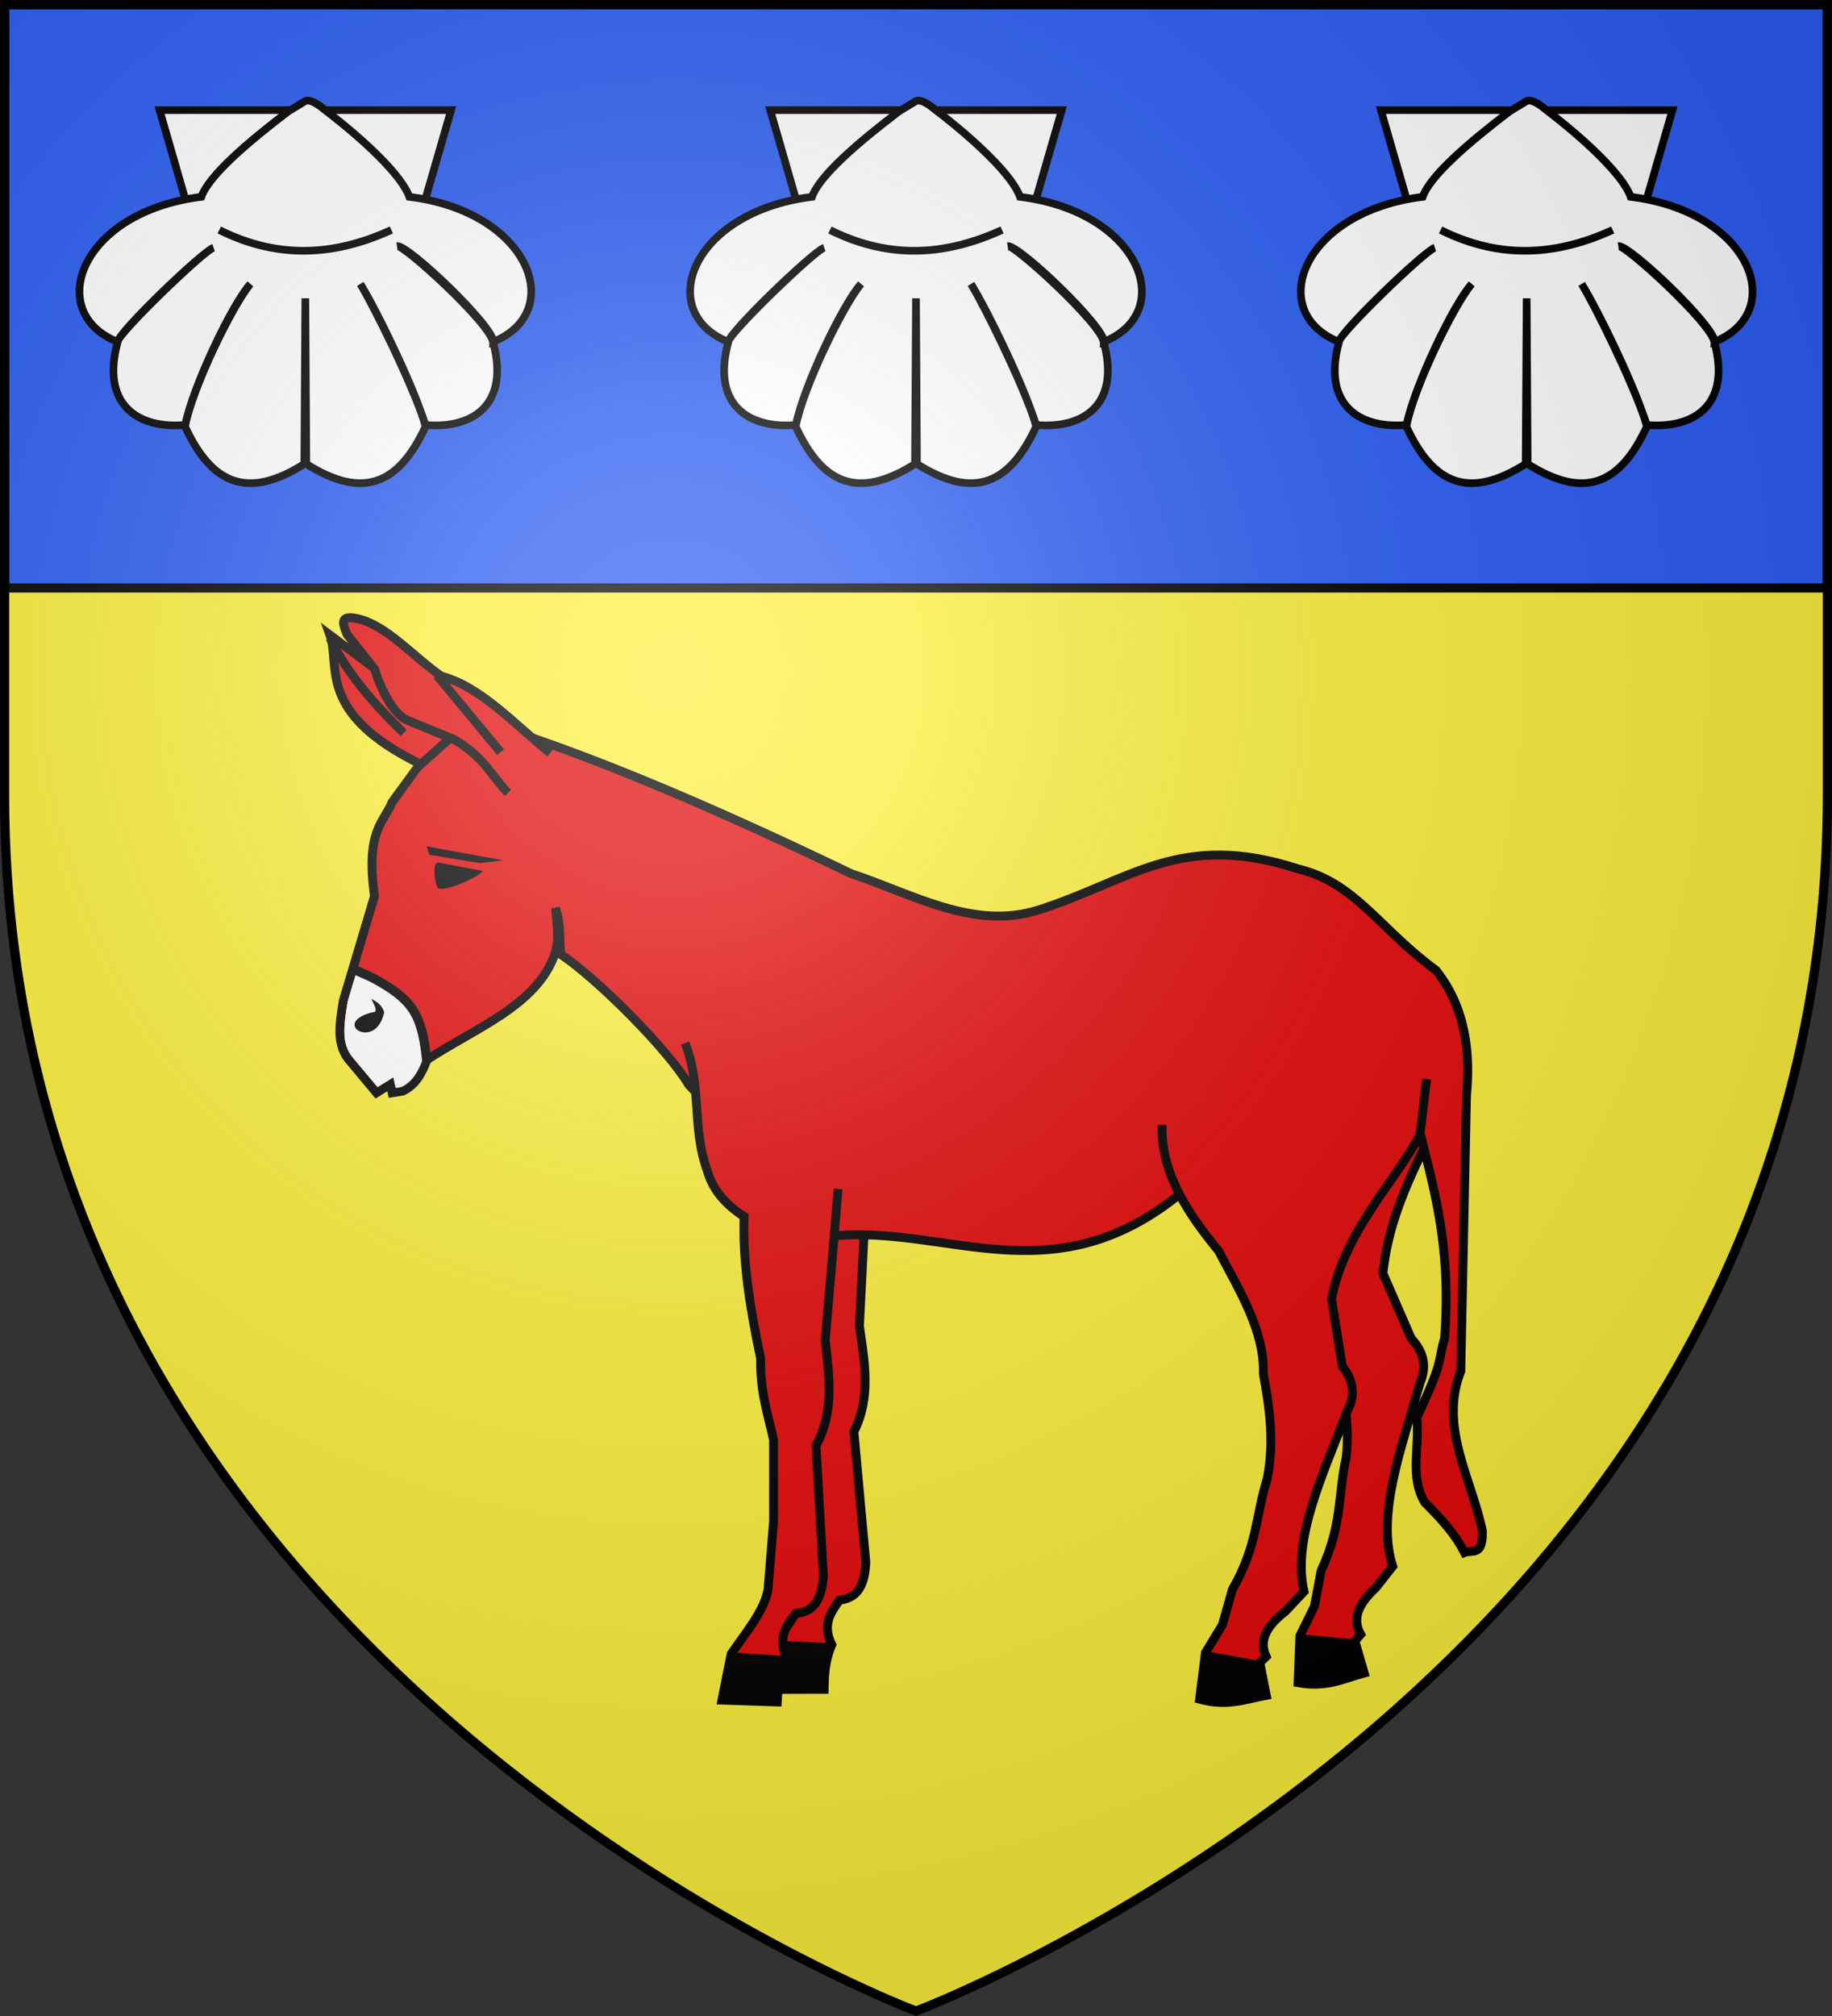
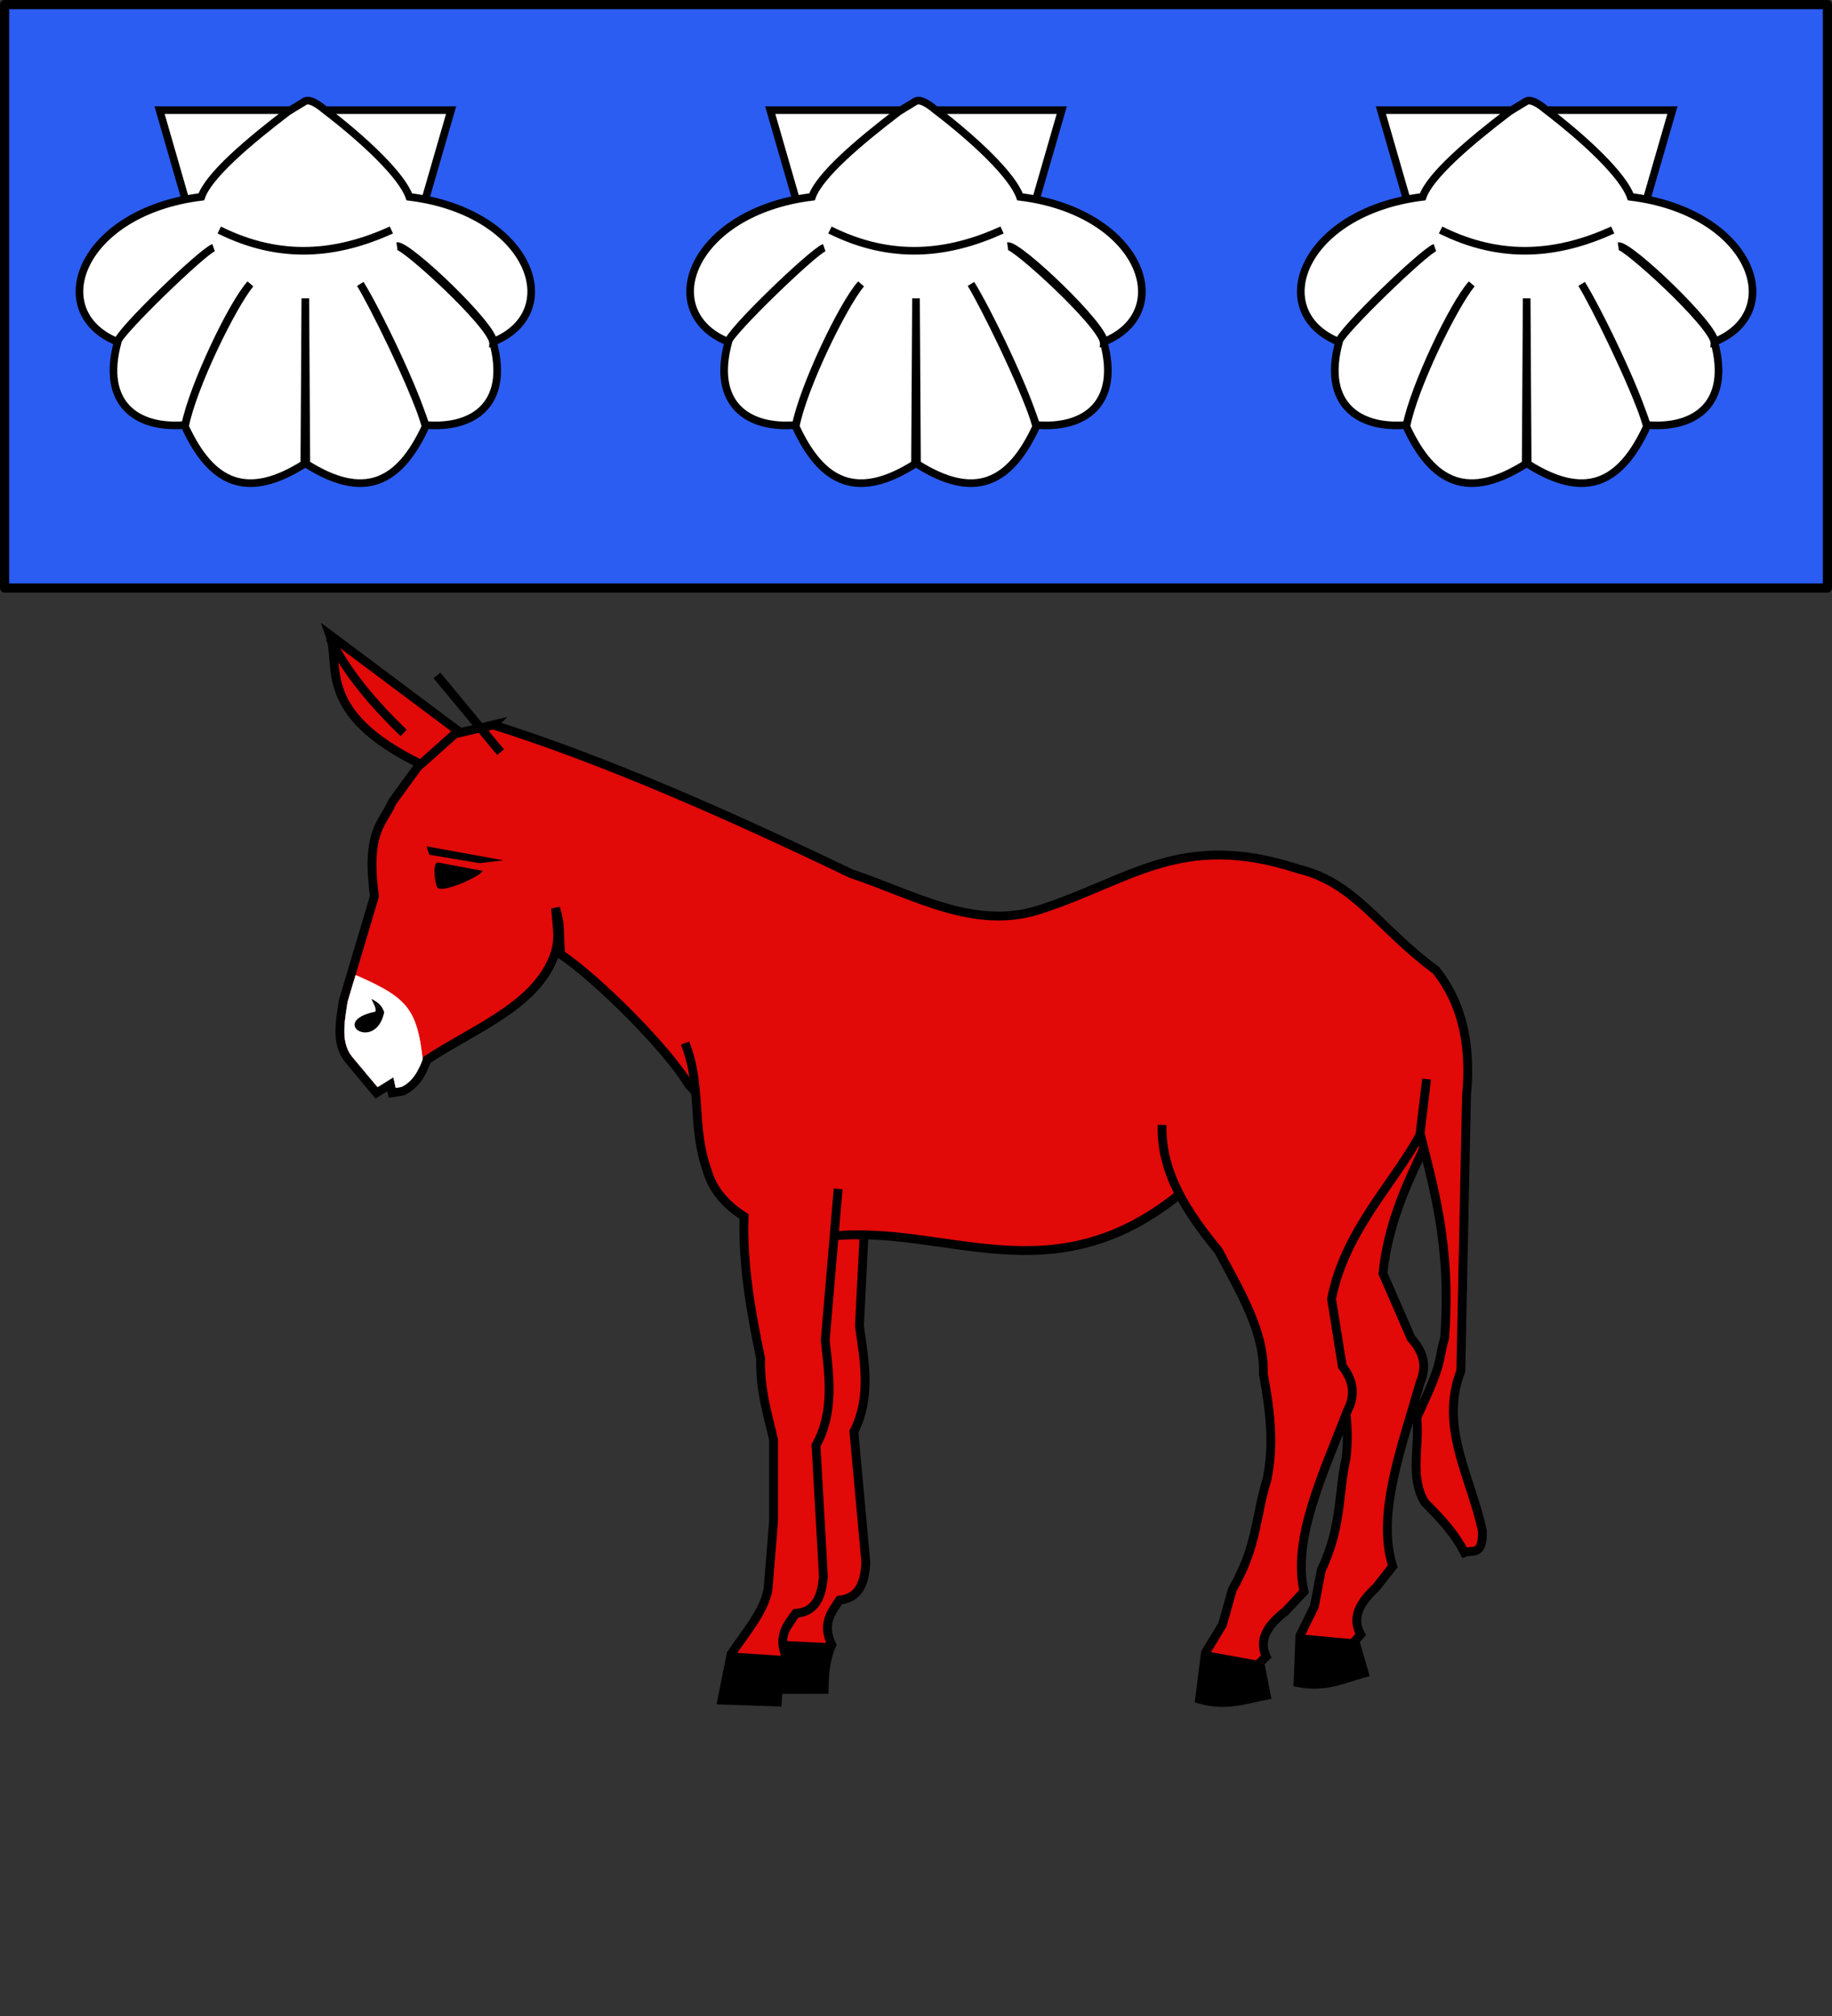
<svg xmlns="http://www.w3.org/2000/svg" xmlns:xlink="http://www.w3.org/1999/xlink" width="600" height="660" viewBox="-300 -300 600 660">
  <rect x="-300" y="-300" width="600" height="660" fill="#333333" stroke="none" />
  <defs>
-     <path id="e" d="M-298.5-298.5h597V-40C298.5 246.2 0 358.39 0 358.39S-298.5 246.2-298.5-40z" />
    <path id="a" d="M2.922 27.673c0-5.952 2.317-9.844 5.579-11.013 1.448-.519 3.307-.273 5.018 1.447 2.119 2.129 2.736 7.993-3.483 9.121.658-.956.619-3.081-.714-3.787-.99-.524-2.113-.253-2.676.123-.824.552-1.729 2.106-1.679 4.108z" />
    <g id="c">
-       <path id="b" d="M0 0v1h.5z" transform="rotate(18 3.157 -.5)" />
      <use xlink:href="#b" width="810" height="540" transform="scale(-1 1)" />
    </g>
    <g id="d">
      <use xlink:href="#c" width="810" height="540" transform="rotate(72)" />
      <use xlink:href="#c" width="810" height="540" transform="rotate(144)" />
    </g>
    <radialGradient id="g" cx="-80" cy="-80" r="405" gradientUnits="userSpaceOnUse">
      <stop offset="0" style="stop-color:#fff;stop-opacity:.31" />
      <stop offset=".19" style="stop-color:#fff;stop-opacity:.25" />
      <stop offset=".6" style="stop-color:#6b6b6b;stop-opacity:.125" />
      <stop offset="1" style="stop-color:#000;stop-opacity:.125" />
    </radialGradient>
  </defs>
  <g style="display:inline">
    <use xlink:href="#e" width="100%" height="100%" style="fill:#fcef3c" />
  </g>
  <g style="display:inline">
    <g style="display:inline;opacity:1;fill:#fcef3c;fill-opacity:1;stroke:#000;stroke-width:3;stroke-miterlimit:4;stroke-dasharray:none;stroke-opacity:1">
      <g style="display:inline">
        <g style="display:inline">
          <path d="M820.727-95.929c.496 8.11 5.533 14.44 11.41 20.44 4.175 6.476 8.986 12.92 9.382 20.093 1.675 6.088 2.885 11.625 2.186 17.772-1.407 6.366-.629 11.42-4.227 19.103l-1.159 6.11-2.458 4.98-.307 7.937c4.79.904 7.756-.701 11.21-1.634L845.2-6.56l.976-1.117c-1.184-2.13-1.053-4.589 2.583-7.922l2.85-3.623c-2.822-8.747 1.509-20.167 4.649-31.143 1.248-2.932.466-5.356-1.509-7.483l-4.802-11.027c1.218-11.67 6.858-20.29 10.51-28.823M735.635-109.453c3.144 7.091 1.594 14.2 4.506 21.446 1.099 3.458 3.523 5.778 6.527 7.6.021 8.035 1.69 16.013 3.655 23.98.057 5.456 1.549 9.37 2.67 13.684l.48 13.76-.534 11.603c-.514 3.67-3.522 7.428-5.872 11.163l-1.29 7.873 9.392-.015c.044-2.375.117-4.76 1.301-7.56-1.686-3.49-.122-5.492 1.302-7.56 3.4-.359 4.306-3.043 4.472-6.418l-2.026-22.159c2.955-5.789 1.81-11.843.941-17.88l1.294-25.719" style="fill:#e20909;fill-opacity:1;stroke:#000;stroke-width:1.5;stroke-miterlimit:4;stroke-dasharray:none;stroke-opacity:1" transform="translate(-1488.324 249.893)scale(1.931)" />
          <path d="m699.031-161.875-9.156 2.156-7.969 10.938c-1.458 3.543-4.533 4.801-3 15.937l-5.281 17.719c-.6 3.775-1.34 7.58 1.188 10.313l4.437 5.312 2.344-1.469.312 1.469 1.782-.281c2.309-1.106 3.296-3.15 4.125-5.313 8.129-5.362 18.628-9.197 21.656-17.875.737-2.403.571-3.23.156-7.844.94 3.05.524 3.714.875 7.844 6.068 4.033 18.053 15.95 21.719 22.125l24.093 25.656c19.57-2.06 37.337 10.499 59.125-7.093l37.25-12.344 3.125.188c2.594 10.681 5.806 20.48 4.594 36.562-1.252 4.224.042 3.325-4.718 13.438.519 5.155-1.253 9.975 1.343 14.374 3.128 3.137 5.168 5.432 6.75 8.5 1.271-.513 3.171.733 3.032-3.656-1.864-8.97-7.38-17.598-3.657-27.093l.969-46.813c.663-6.939-.054-14.74-5.187-21.156-9.803-7.214-13.605-14.82-23.407-17.188-19.849-6.47-28.37 1.962-43.875 6.938-11.062 3.55-21.27-2.59-31.906-6.125-20.56-9.876-41.71-19.225-60.719-25.219z" style="fill:#e20909;fill-opacity:1;stroke:#000;stroke-width:1.5;stroke-miterlimit:4;stroke-dasharray:none;stroke-opacity:1" transform="translate(-1488.324 249.893)scale(1.931)" />
          <path d="M686.765-155.195c-17.9-8.727-13.574-16.816-15.41-21.916l21.745 16.266z" style="fill:#e20909;fill-opacity:1;stroke:#000;stroke-width:1.5;stroke-miterlimit:4;stroke-dasharray:none;stroke-opacity:1" transform="translate(-1488.324 249.893)scale(1.931)" />
-           <path d="M708.695-157.09c-6.035-4.916-11.8-11.278-18.427-13.036-4.721-3.248-9.236-8.6-14.163-9.737-3.286-.758-2.55.939-1.85 2.655l4.666 5.875c1.19 3.745 3.14 7.415 5.392 8.61l8.047 3.3c5.156 3.03 6.304 6.061 9.173 9.092" style="fill:#e20909;fill-opacity:1;stroke:#000;stroke-width:1.5;stroke-miterlimit:4;stroke-dasharray:none;stroke-opacity:1" transform="translate(-1488.324 249.893)scale(1.931)" />
          <path d="m689.504-170.262 10.787 13.013M671.355-176.597c2.855 5.889 7.372 11.114 12.499 16.094" style="fill:none;stroke:#000;stroke-width:1.5;stroke-miterlimit:4;stroke-dasharray:none;stroke-opacity:1" transform="translate(-1488.324 249.893)scale(1.931)" />
          <path d="M812.483-94.052c-.212 8.123 4.254 14.867 9.586 21.356 3.594 6.816 7.825 13.654 7.594 20.835 1.139 6.211 1.86 11.832.629 17.895-1.956 6.219-1.621 11.322-5.876 18.662l-1.687 5.986-2.882 4.747-.999 7.88c4.694 1.318 7.789-.023 11.311-.651l-1.086-5.547 1.07-1.028c-.994-2.225-.65-4.663 3.263-7.667l3.155-3.36c-2.049-8.96 3.26-19.96 7.345-30.62 1.5-2.811.932-5.295-.85-7.586l-1.823-11.403c2.23-11.52 10.6-19.615 14.983-27.797l1.139-9.468M731.578-107.927c2.895 7.197 1.098 14.246 3.754 21.59.978 3.495 3.32 5.898 6.259 7.823-.26 8.032 1.13 16.063 2.816 24.094-.134 5.454 1.22 9.418 2.19 13.768v13.768l-.939 11.578c-.642 3.65-3.779 7.3-6.258 10.951l-1.564 7.823 9.387.313c.127-2.372.283-4.753 1.564-7.51-1.563-3.546.07-5.493 1.565-7.51 3.41-.24 4.41-2.89 4.694-6.258l-1.252-22.216c3.155-5.682 2.223-11.773 1.565-17.836l2.19-25.658" style="fill:#e20909;fill-opacity:1;stroke:#000;stroke-width:1.5;stroke-miterlimit:4;stroke-dasharray:none;stroke-opacity:1" transform="translate(-1488.324 249.893)scale(1.931)" />
          <path stroke="none" d="M697.228-137.128c0 .782-7.17 4.07-7.715 2.73-.406-1-.789-4.003.119-4.154zM700.79-138.908l-13.057-2.374.474 1.424 8.547 1.424z" style="fill:#000;fill-opacity:1;stroke:none" transform="translate(-1488.324 249.893)scale(1.931)" />
        </g>
        <path d="M1.5 2.176h597v191H1.5z" style="display:inline;opacity:1;fill:#2b5df2;fill-opacity:1;stroke:#000;stroke-width:3;stroke-linecap:butt;stroke-linejoin:round;stroke-miterlimit:4;stroke-dasharray:none;stroke-opacity:1" transform="translate(-300 -300.676)" />
        <g transform="matrix(1 0 0 -1 -300 -108.237)">
          <g id="f" style="display:inline">
            <path d="m561.157 825.75 42.031 145.626h106.844l42.094-145.625h-95.5z" style="display:inline;fill:#fff;fill-opacity:1;fill-rule:evenodd;stroke:#000;stroke-width:5;stroke-linecap:butt;stroke-linejoin:miter;stroke-miterlimit:4;stroke-dasharray:none;stroke-opacity:1" transform="matrix(.5 0 0 -.5 -28.319 568.595)" />
            <path d="M645.488 826.58c-26.876 20.452-52.171 42.185-56.952 55.962-79.386 9.849-103.21 75.366-54.985 94.936 1.143-6.187 56.465-59.6 62.927-61.608-7.702 2.85-63.044 56.026-62.763 61.717-11.073 40.69 12.759 57.044 44.217 54.328 5.074-25.203 30.64-79.005 42.693-92.337-11.783 14.309-37.863 67.47-42.802 93.321 17.379 37.646 40.687 48.203 78.159 24.541l.655-108.421.656 108.421c37.472 23.662 60.725 13.105 78.104-24.54-6.281-23.167-32.212-76.515-42.747-93.322 8.314 13.625 33.622 64.324 42.693 92.337 31.458 2.716 55.29-13.639 44.217-54.328-1.79-12.24-58.238-63.663-62.817-62.798 7.343-.804 63.566 52.819 62.98 62.689 48.225-19.57 24.402-85.087-54.984-94.936-4.78-13.777-29.105-36.968-55.98-57.42 0 0-8.119-7.168-12.122-5.32z" style="display:inline;fill:#fff;fill-opacity:1;fill-rule:evenodd;stroke:#000;stroke-width:5;stroke-linecap:butt;stroke-linejoin:miter;stroke-miterlimit:4;stroke-dasharray:none;stroke-opacity:1" transform="matrix(.5 0 0 -.5 -28.319 568.595)" />
            <path d="M600.262 904.253c40.462 20.147 77.46 16.043 112.75 0" style="display:inline;fill:none;fill-rule:evenodd;stroke:#000;stroke-width:5;stroke-linecap:butt;stroke-linejoin:miter;stroke-miterlimit:4;stroke-dasharray:none;stroke-opacity:1" transform="matrix(.5 0 0 -.5 -28.319 568.595)" />
          </g>
          <use xlink:href="#f" width="600" height="660" style="display:inline" transform="translate(-200)" />
          <use xlink:href="#f" width="600" height="660" style="display:inline" transform="translate(200)" />
        </g>
        <path d="m239.518 542.16 18.128 1.209-3.022 14.502-18.127-.604 3.021-15.107" style="fill:#000;stroke:#000;stroke-width:1px;stroke-linecap:butt;stroke-linejoin:miter;stroke-opacity:1" transform="translate(-300 -300.676)" />
        <path d="m-1168.112 161.438-2.514 14.6-18.137.028c1.903-5.08 6.31-9.196 5.467-15.332zM-1045.728 164.042l17.816 3.247 2.099 10.711-21.842 1.258zM-1014.802 158.52l18.03 1.682 3.025 10.488-21.65 3.156.595-15.326" style="fill:#000;stroke:#000;stroke-width:1px;stroke-linecap:butt;stroke-linejoin:miter;stroke-opacity:1" transform="translate(1140.594 77.025)" />
      </g>
    </g>
    <path d="M-180.516 74.776c-.735 2.316-1.402 4.667-2.104 6.998-.241.854-.56 1.69-.642 2.579-.445 2.883-.946 5.777-.923 8.704-.044 2.764.535 5.638 2.177 7.914.822 1.089 1.748 2.096 2.607 3.156 2.018 2.399 4.003 4.826 6.043 7.205.216.007.455-.268.68-.366 1.499-.935 2.989-1.886 4.5-2.802.332 1.132.506 2.32.796 3.453.7-.11 1.429-.148 2.095-.406 2.187-1.109 3.855-3.037 5.01-5.167.618-1.172 1.21-2.369 1.622-3.63.073-.462-.07-.933-.093-1.396-.469-3.829-1.06-7.695-2.499-11.297-.914-2.254-2.213-4.383-3.985-6.067-1.868-1.937-4.168-3.388-6.502-4.696-2.764-1.514-5.626-2.847-8.52-4.09-.087-.032-.172-.075-.262-.092z" style="fill:#fff;stroke:#fff;stroke-width:.1;stroke-miterlimit:4;stroke-dasharray:none;stroke-opacity:1" transform="translate(-3 -55.5)" />
    <path d="M679.944-86.678c.884.487 1.77.97 2.163 2.276-1.45 6.85-9.587 1.555-1.48-.114.166-.72-.394-1.441-.683-2.162" style="display:inline;opacity:1;fill:#000;fill-opacity:1;stroke:none;stroke-width:3;stroke-miterlimit:4;stroke-dasharray:none;stroke-opacity:1" transform="translate(-1491.324 194.393)scale(1.931)" />
-     <path d="M-157.257 102.647c-1.384-13.475-3.978-18.455-12.615-24.043-5.583-3.611-8.224-4.32-11.958-6.05" style="fill:none;stroke:#000;stroke-width:3;stroke-linecap:butt;stroke-linejoin:miter;stroke-miterlimit:4;stroke-dasharray:none;stroke-opacity:1" transform="translate(-3 -55.5)" />
  </g>
  <g style="display:inline">
    <use xlink:href="#e" width="100%" height="100%" style="fill:url(#g)" />
  </g>
  <use xlink:href="#e" style="fill:none;stroke:#000;stroke-width:3" />
</svg>